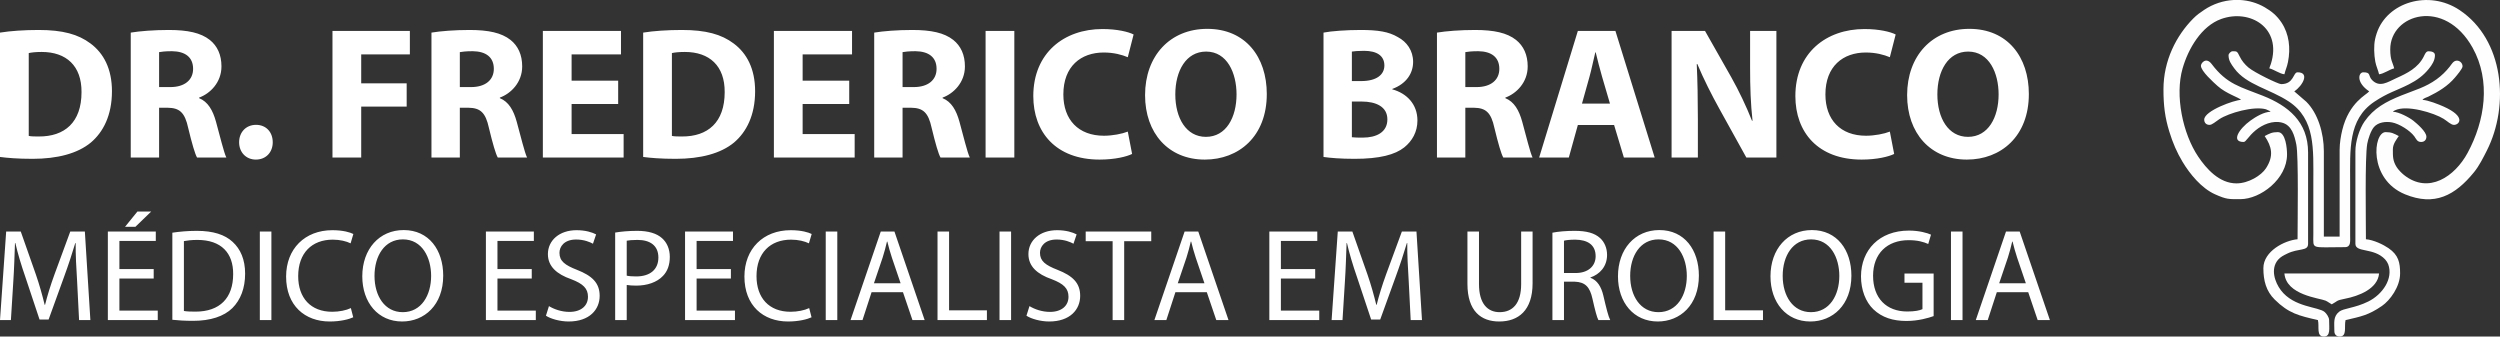
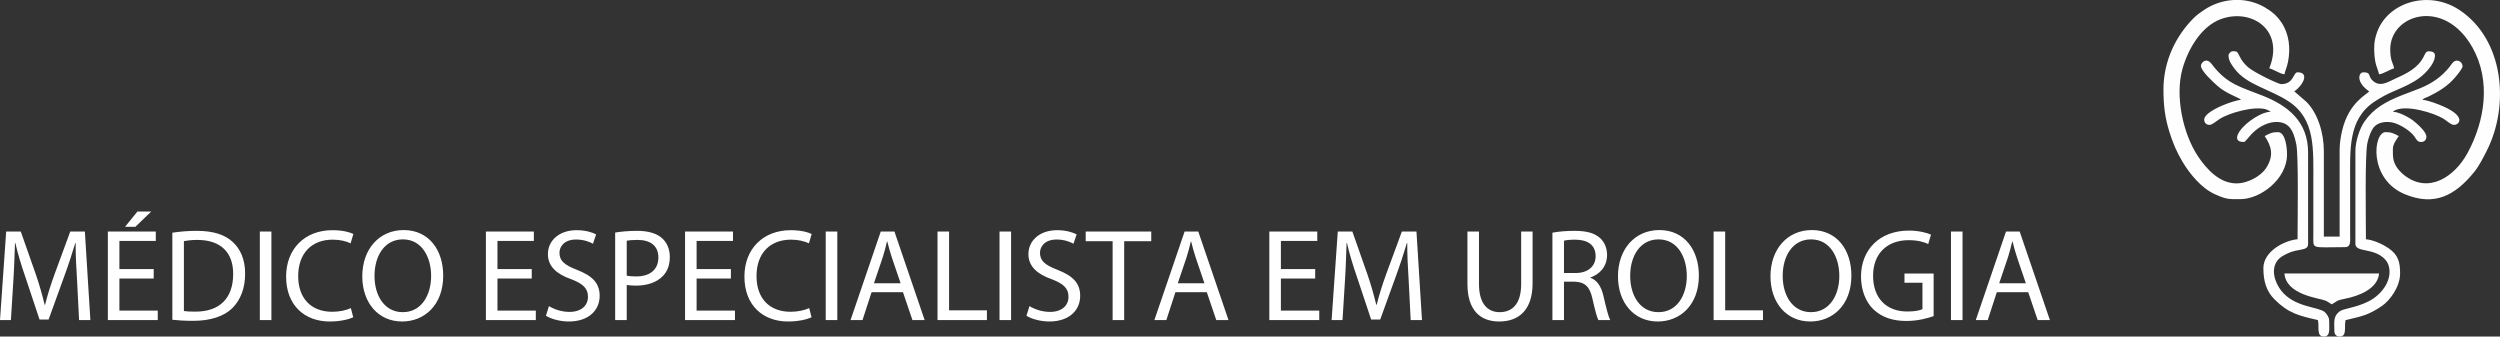
<svg xmlns="http://www.w3.org/2000/svg" width="260px" height="35px" viewBox="0 0 260 35" version="1.1">
  <rect x="0" y="0" width="260" height="35" fill="#333333" stroke="none" />
  <title>LOGO_PT</title>
  <desc>Created with Sketch.</desc>
  <defs />
  <g id="Page-1" stroke="none" stroke-width="1" fill="none" fill-rule="evenodd">
    <g id="LOGO_PT">
-       <path d="M0,16.323 L0,3.391 C1.094,3.215 2.52,3.117 4.024,3.117 C6.525,3.117 8.146,3.567 9.416,4.524 C10.783,5.54 11.643,7.161 11.643,9.486 C11.643,12.006 10.725,13.744 9.455,14.819 C8.068,15.971 5.958,16.518 3.38,16.518 C1.836,16.518 0.742,16.421 0,16.323 Z M2.989,5.52 L2.989,14.135 C3.243,14.194 3.653,14.194 4.024,14.194 C6.72,14.213 8.478,12.729 8.478,9.583 C8.498,6.848 6.896,5.403 4.337,5.403 C3.673,5.403 3.243,5.461 2.989,5.52 Z M13.597,16.382 L13.597,3.391 C14.554,3.234 15.98,3.117 17.562,3.117 C19.516,3.117 20.883,3.41 21.821,4.153 C22.602,4.778 23.032,5.696 23.032,6.907 C23.032,8.587 21.84,9.74 20.707,10.15 L20.707,10.208 C21.625,10.58 22.133,11.459 22.466,12.67 C22.876,14.155 23.286,15.874 23.54,16.382 L20.492,16.382 C20.278,16.01 19.965,14.936 19.574,13.315 C19.223,11.674 18.656,11.224 17.445,11.205 L16.546,11.205 L16.546,16.382 L13.597,16.382 Z M16.546,5.422 L16.546,9.056 L17.718,9.056 C19.203,9.056 20.082,8.314 20.082,7.161 C20.082,5.95 19.262,5.344 17.894,5.325 C17.171,5.325 16.761,5.383 16.546,5.422 Z M26.607,16.597 C25.591,16.597 24.868,15.835 24.868,14.799 C24.868,13.744 25.591,12.983 26.627,12.983 C27.662,12.983 28.365,13.725 28.365,14.799 C28.365,15.835 27.662,16.597 26.607,16.597 Z M34.577,16.382 L34.577,3.215 L42.626,3.215 L42.626,5.657 L37.566,5.657 L37.566,8.665 L42.294,8.665 L42.294,11.088 L37.566,11.088 L37.566,16.382 L34.577,16.382 Z M44.872,16.382 L44.872,3.391 C45.83,3.234 47.256,3.117 48.838,3.117 C50.792,3.117 52.159,3.41 53.097,4.153 C53.878,4.778 54.308,5.696 54.308,6.907 C54.308,8.587 53.116,9.74 51.983,10.15 L51.983,10.208 C52.901,10.58 53.409,11.459 53.741,12.67 C54.152,14.155 54.562,15.874 54.816,16.382 L51.768,16.382 C51.553,16.01 51.241,14.936 50.85,13.315 C50.499,11.674 49.932,11.224 48.721,11.205 L47.822,11.205 L47.822,16.382 L44.872,16.382 Z M47.822,5.422 L47.822,9.056 L48.994,9.056 C50.479,9.056 51.358,8.314 51.358,7.161 C51.358,5.95 50.538,5.344 49.17,5.325 C48.447,5.325 48.037,5.383 47.822,5.422 Z M64.29,8.392 L64.29,10.814 L59.446,10.814 L59.446,13.94 L64.857,13.94 L64.857,16.382 L56.457,16.382 L56.457,3.215 L64.583,3.215 L64.583,5.657 L59.446,5.657 L59.446,8.392 L64.29,8.392 Z M66.889,16.323 L66.889,3.391 C67.983,3.215 69.409,3.117 70.913,3.117 C73.413,3.117 75.035,3.567 76.305,4.524 C77.672,5.54 78.532,7.161 78.532,9.486 C78.532,12.006 77.613,13.744 76.344,14.819 C74.957,15.971 72.847,16.518 70.268,16.518 C68.725,16.518 67.631,16.421 66.889,16.323 Z M69.878,5.52 L69.878,14.135 C70.131,14.194 70.542,14.194 70.913,14.194 C73.609,14.213 75.367,12.729 75.367,9.583 C75.386,6.848 73.785,5.403 71.225,5.403 C70.561,5.403 70.131,5.461 69.878,5.52 Z M88.319,8.392 L88.319,10.814 L83.474,10.814 L83.474,13.94 L88.885,13.94 L88.885,16.382 L80.485,16.382 L80.485,3.215 L88.612,3.215 L88.612,5.657 L83.474,5.657 L83.474,8.392 L88.319,8.392 Z M90.917,16.382 L90.917,3.391 C91.874,3.234 93.3,3.117 94.883,3.117 C96.836,3.117 98.204,3.41 99.141,4.153 C99.923,4.778 100.352,5.696 100.352,6.907 C100.352,8.587 99.161,9.74 98.028,10.15 L98.028,10.208 C98.946,10.58 99.454,11.459 99.786,12.67 C100.196,14.155 100.606,15.874 100.86,16.382 L97.813,16.382 C97.598,16.01 97.285,14.936 96.895,13.315 C96.543,11.674 95.977,11.224 94.765,11.205 L93.867,11.205 L93.867,16.382 L90.917,16.382 Z M93.867,5.422 L93.867,9.056 L95.039,9.056 C96.524,9.056 97.403,8.314 97.403,7.161 C97.403,5.95 96.582,5.344 95.215,5.325 C94.492,5.325 94.082,5.383 93.867,5.422 Z M102.501,3.215 L105.49,3.215 L105.49,16.382 L102.501,16.382 L102.501,3.215 Z M117.29,13.686 L117.739,16.01 C117.192,16.284 115.961,16.597 114.359,16.597 C109.808,16.597 107.463,13.744 107.463,9.994 C107.463,5.501 110.667,3.02 114.652,3.02 C116.196,3.02 117.368,3.313 117.895,3.586 L117.29,5.95 C116.684,5.696 115.844,5.461 114.789,5.461 C112.425,5.461 110.589,6.888 110.589,9.818 C110.589,12.455 112.152,14.116 114.809,14.116 C115.707,14.116 116.703,13.92 117.29,13.686 Z M125.553,3 C129.538,3 131.746,5.93 131.746,9.779 C131.746,14.194 128.835,16.597 125.299,16.597 C121.509,16.597 119.087,13.842 119.087,9.896 C119.087,5.813 121.685,3 125.553,3 Z M125.436,5.364 C123.345,5.364 122.232,7.376 122.232,9.818 C122.232,12.279 123.365,14.233 125.416,14.233 C127.526,14.233 128.6,12.201 128.6,9.818 C128.6,7.591 127.624,5.364 125.436,5.364 Z M137.645,16.323 L137.645,3.391 C138.427,3.234 140.009,3.117 141.494,3.117 C143.31,3.117 144.424,3.293 145.381,3.86 C146.299,4.348 146.964,5.247 146.964,6.438 C146.964,7.61 146.28,8.704 144.795,9.251 L144.795,9.29 C146.299,9.701 147.413,10.834 147.413,12.533 C147.413,13.725 146.866,14.663 146.045,15.327 C145.088,16.089 143.486,16.518 140.869,16.518 C139.403,16.518 138.309,16.421 137.645,16.323 Z M140.595,5.364 L140.595,8.431 L141.572,8.431 C143.135,8.431 143.975,7.786 143.975,6.809 C143.975,5.813 143.213,5.286 141.865,5.286 C141.22,5.286 140.849,5.325 140.595,5.364 Z M140.595,10.56 L140.595,14.272 C140.888,14.311 141.24,14.311 141.748,14.311 C143.096,14.311 144.287,13.783 144.287,12.416 C144.287,11.088 143.096,10.56 141.611,10.56 L140.595,10.56 Z M149.444,16.382 L149.444,3.391 C150.402,3.234 151.828,3.117 153.41,3.117 C155.364,3.117 156.731,3.41 157.669,4.153 C158.45,4.778 158.88,5.696 158.88,6.907 C158.88,8.587 157.688,9.74 156.555,10.15 L156.555,10.208 C157.473,10.58 157.981,11.459 158.313,12.67 C158.724,14.155 159.134,15.874 159.388,16.382 L156.34,16.382 C156.126,16.01 155.813,14.936 155.422,13.315 C155.071,11.674 154.504,11.224 153.293,11.205 L152.394,11.205 L152.394,16.382 L149.444,16.382 Z M152.394,5.422 L152.394,9.056 L153.566,9.056 C155.051,9.056 155.93,8.314 155.93,7.161 C155.93,5.95 155.11,5.344 153.742,5.325 C153.019,5.325 152.609,5.383 152.394,5.422 Z M167.866,13.002 L164.096,13.002 L163.158,16.382 L160.072,16.382 L164.096,3.215 L168.003,3.215 L172.086,16.382 L168.882,16.382 L167.866,13.002 Z M164.526,10.775 L167.436,10.775 L166.616,7.981 C166.382,7.2 166.147,6.223 165.952,5.442 L165.913,5.442 C165.717,6.223 165.522,7.22 165.307,7.981 L164.526,10.775 Z M176.579,16.382 L173.844,16.382 L173.844,3.215 L177.321,3.215 L180.056,8.04 C180.838,9.427 181.619,11.068 182.205,12.553 L182.264,12.553 C182.068,10.814 182.01,9.036 182.01,7.044 L182.01,3.215 L184.745,3.215 L184.745,16.382 L181.619,16.382 L178.806,11.302 C178.025,9.896 177.165,8.196 176.52,6.653 L176.462,6.673 C176.54,8.411 176.579,10.267 176.579,12.416 L176.579,16.382 Z M196.544,13.686 L196.993,16.01 C196.446,16.284 195.216,16.597 193.614,16.597 C189.062,16.597 186.718,13.744 186.718,9.994 C186.718,5.501 189.921,3.02 193.907,3.02 C195.45,3.02 196.622,3.313 197.15,3.586 L196.544,5.95 C195.938,5.696 195.098,5.461 194.043,5.461 C191.68,5.461 189.843,6.888 189.843,9.818 C189.843,12.455 191.406,14.116 194.063,14.116 C194.962,14.116 195.958,13.92 196.544,13.686 Z M204.807,3 C208.793,3 211,5.93 211,9.779 C211,14.194 208.089,16.597 204.553,16.597 C200.764,16.597 198.341,13.842 198.341,9.896 C198.341,5.813 200.939,3 204.807,3 Z M204.69,5.364 C202.6,5.364 201.486,7.376 201.486,9.818 C201.486,12.279 202.619,14.233 204.671,14.233 C206.78,14.233 207.855,12.201 207.855,9.818 C207.855,7.591 206.878,5.364 204.69,5.364 Z" id="DR.-FREDERICO-BRANCO" fill="#FFFFFF" />
      <path d="M8.224,33.284 L8.019,29.241 C7.937,27.97 7.855,26.413 7.869,25.279 L7.828,25.279 C7.514,26.344 7.104,27.588 6.653,28.817 L5.055,33.23 L4.112,33.23 L2.65,28.844 C2.2,27.547 1.844,26.358 1.598,25.279 L1.557,25.279 C1.516,26.413 1.475,27.943 1.38,29.336 L1.134,33.284 L0,33.284 L0.642,24.077 L2.159,24.077 L3.73,28.544 C4.112,29.65 4.413,30.743 4.645,31.7 L4.686,31.7 C4.918,30.771 5.246,29.691 5.67,28.53 L7.309,24.077 L8.825,24.077 L9.399,33.284 L8.224,33.284 Z M15.984,27.984 L15.984,28.967 L12.418,28.967 L12.418,32.301 L16.407,32.301 L16.407,33.284 L11.216,33.284 L11.216,24.077 L16.203,24.077 L16.203,25.06 L12.418,25.06 L12.418,27.984 L15.984,27.984 Z M14.29,22 L15.724,22 L14.085,23.585 L13.006,23.585 L14.29,22 Z M17.924,33.257 L17.924,24.2 C18.662,24.09 19.522,24.008 20.465,24.008 C22.173,24.008 23.389,24.404 24.195,25.156 C25.014,25.907 25.492,26.986 25.492,28.462 C25.492,29.965 25.028,31.181 24.167,32.041 C23.293,32.902 21.886,33.366 20.096,33.366 C19.249,33.366 18.539,33.325 17.924,33.257 Z M19.126,25.074 L19.126,32.342 C19.427,32.396 19.864,32.41 20.328,32.41 C22.869,32.41 24.249,30.989 24.249,28.503 C24.263,26.331 23.033,24.951 20.52,24.951 C19.905,24.951 19.44,25.019 19.126,25.074 Z M27.022,24.077 L28.225,24.077 L28.225,33.284 L27.022,33.284 L27.022,24.077 Z M36.49,32.041 L36.736,32.998 C36.299,33.202 35.424,33.435 34.29,33.435 C31.708,33.435 29.755,31.782 29.755,28.762 C29.755,25.88 31.708,23.94 34.564,23.94 C35.698,23.94 36.435,24.172 36.749,24.336 L36.463,25.306 C36.012,25.088 35.37,24.924 34.605,24.924 C32.446,24.924 31.012,26.303 31.012,28.721 C31.012,30.976 32.309,32.424 34.55,32.424 C35.274,32.424 36.012,32.273 36.49,32.041 Z M41.982,23.926 C44.605,23.926 46.094,26.003 46.094,28.667 C46.094,31.727 44.14,33.435 41.818,33.435 C39.332,33.435 37.678,31.481 37.678,28.735 C37.678,25.907 39.441,23.926 41.982,23.926 Z M41.9,24.896 C39.987,24.896 38.949,26.618 38.949,28.694 C38.949,30.784 40.015,32.465 41.886,32.465 C43.826,32.465 44.837,30.702 44.837,28.694 C44.837,26.809 43.922,24.896 41.9,24.896 Z M55.302,27.984 L55.302,28.967 L51.736,28.967 L51.736,32.301 L55.725,32.301 L55.725,33.284 L50.534,33.284 L50.534,24.077 L55.52,24.077 L55.52,25.06 L51.736,25.06 L51.736,27.984 L55.302,27.984 Z M56.777,32.834 L57.091,31.836 C57.624,32.164 58.403,32.437 59.223,32.437 C60.439,32.437 61.149,31.795 61.149,30.866 C61.149,30.006 60.657,29.514 59.4,29.036 C57.911,28.517 56.982,27.711 56.982,26.426 C56.982,25.006 58.171,23.94 59.96,23.94 C60.889,23.94 61.586,24.159 61.996,24.377 L61.668,25.347 C61.368,25.183 60.753,24.91 59.919,24.91 C58.663,24.91 58.184,25.661 58.184,26.29 C58.184,27.15 58.745,27.574 60.015,28.066 C61.572,28.68 62.365,29.418 62.365,30.771 C62.365,32.191 61.313,33.435 59.141,33.435 C58.239,33.435 57.269,33.161 56.777,32.834 Z M63.977,33.284 L63.977,24.186 C64.551,24.09 65.329,24.008 66.272,24.008 C67.447,24.008 68.308,24.281 68.854,24.773 C69.346,25.21 69.66,25.88 69.66,26.713 C69.66,27.56 69.414,28.216 68.95,28.694 C68.321,29.364 67.297,29.705 66.163,29.705 C65.78,29.705 65.425,29.678 65.179,29.637 L65.179,33.284 L63.977,33.284 Z M65.179,25.033 L65.179,28.667 C65.37,28.721 65.767,28.749 66.163,28.749 C67.597,28.749 68.472,28.038 68.472,26.782 C68.472,25.538 67.611,24.951 66.299,24.951 C65.767,24.951 65.384,24.992 65.179,25.033 Z M76.013,27.984 L76.013,28.967 L72.447,28.967 L72.447,32.301 L76.436,32.301 L76.436,33.284 L71.245,33.284 L71.245,24.077 L76.231,24.077 L76.231,25.06 L72.447,25.06 L72.447,27.984 L76.013,27.984 Z M84.155,32.041 L84.401,32.998 C83.964,33.202 83.089,33.435 81.955,33.435 C79.373,33.435 77.42,31.782 77.42,28.762 C77.42,25.88 79.373,23.94 82.229,23.94 C83.363,23.94 84.1,24.172 84.415,24.336 L84.128,25.306 C83.677,25.088 83.035,24.924 82.27,24.924 C80.111,24.924 78.677,26.303 78.677,28.721 C78.677,30.976 79.975,32.424 82.215,32.424 C82.939,32.424 83.677,32.273 84.155,32.041 Z M85.876,24.077 L87.079,24.077 L87.079,33.284 L85.876,33.284 L85.876,24.077 Z M93.909,30.388 L90.644,30.388 L89.702,33.284 L88.458,33.284 L91.6,24.077 L93.021,24.077 L96.163,33.284 L94.893,33.284 L93.909,30.388 Z M90.89,29.459 L93.663,29.459 L92.762,26.809 C92.557,26.208 92.42,25.661 92.284,25.128 L92.243,25.128 C92.12,25.675 91.969,26.235 91.792,26.795 L90.89,29.459 Z M97.502,33.284 L97.502,24.077 L98.704,24.077 L98.704,32.273 L102.639,32.273 L102.639,33.284 L97.502,33.284 Z M103.95,24.077 L105.153,24.077 L105.153,33.284 L103.95,33.284 L103.95,24.077 Z M106.751,32.834 L107.065,31.836 C107.598,32.164 108.377,32.437 109.197,32.437 C110.412,32.437 111.123,31.795 111.123,30.866 C111.123,30.006 110.631,29.514 109.374,29.036 C107.885,28.517 106.956,27.711 106.956,26.426 C106.956,25.006 108.145,23.94 109.934,23.94 C110.863,23.94 111.56,24.159 111.97,24.377 L111.642,25.347 C111.341,25.183 110.727,24.91 109.893,24.91 C108.636,24.91 108.158,25.661 108.158,26.29 C108.158,27.15 108.718,27.574 109.989,28.066 C111.546,28.68 112.339,29.418 112.339,30.771 C112.339,32.191 111.287,33.435 109.115,33.435 C108.213,33.435 107.243,33.161 106.751,32.834 Z M115.713,33.284 L115.713,25.088 L112.912,25.088 L112.912,24.077 L119.73,24.077 L119.73,25.088 L116.915,25.088 L116.915,33.284 L115.713,33.284 Z M125.508,30.388 L122.243,30.388 L121.301,33.284 L120.057,33.284 L123.2,24.077 L124.62,24.077 L127.763,33.284 L126.492,33.284 L125.508,30.388 Z M122.489,29.459 L125.262,29.459 L124.361,26.809 C124.156,26.208 124.019,25.661 123.883,25.128 L123.842,25.128 C123.719,25.675 123.568,26.235 123.391,26.795 L122.489,29.459 Z M136.779,27.984 L136.779,28.967 L133.213,28.967 L133.213,32.301 L137.203,32.301 L137.203,33.284 L132.011,33.284 L132.011,24.077 L136.998,24.077 L136.998,25.06 L133.213,25.06 L133.213,27.984 L136.779,27.984 Z M146.711,33.284 L146.506,29.241 C146.424,27.97 146.342,26.413 146.356,25.279 L146.315,25.279 C146.001,26.344 145.591,27.588 145.14,28.817 L143.542,33.23 L142.599,33.23 L141.137,28.844 C140.686,27.547 140.331,26.358 140.085,25.279 L140.044,25.279 C140.003,26.413 139.962,27.943 139.867,29.336 L139.621,33.284 L138.487,33.284 L139.129,24.077 L140.645,24.077 L142.216,28.544 C142.599,29.65 142.899,30.743 143.132,31.7 L143.173,31.7 C143.405,30.771 143.733,29.691 144.156,28.53 L145.796,24.077 L147.312,24.077 L147.886,33.284 L146.711,33.284 Z M152.613,24.077 L153.815,24.077 L153.815,29.555 C153.815,31.59 154.717,32.465 155.96,32.465 C157.312,32.465 158.2,31.563 158.2,29.555 L158.2,24.077 L159.389,24.077 L159.389,29.459 C159.389,32.287 157.913,33.435 155.919,33.435 C154.034,33.435 152.613,32.369 152.613,29.514 L152.613,24.077 Z M161.452,33.284 L161.452,24.2 C162.067,24.077 162.927,24.008 163.747,24.008 C165.017,24.008 165.837,24.24 166.411,24.76 C166.862,25.169 167.135,25.798 167.135,26.508 C167.135,27.724 166.37,28.53 165.4,28.858 L165.4,28.885 C166.11,29.145 166.534,29.814 166.752,30.757 C167.053,32.055 167.272,32.929 167.463,33.284 L166.233,33.284 C166.083,33.025 165.878,32.232 165.619,31.085 C165.345,29.828 164.854,29.336 163.774,29.295 L162.654,29.295 L162.654,33.284 L161.452,33.284 Z M162.654,25.033 L162.654,28.394 L163.87,28.394 C165.14,28.394 165.946,27.697 165.946,26.645 C165.946,25.443 165.086,24.937 163.829,24.924 C163.241,24.924 162.845,24.978 162.654,25.033 Z M172.572,23.926 C175.195,23.926 176.684,26.003 176.684,28.667 C176.684,31.727 174.731,33.435 172.408,33.435 C169.922,33.435 168.269,31.481 168.269,28.735 C168.269,25.907 170.031,23.926 172.572,23.926 Z M172.49,24.896 C170.578,24.896 169.539,26.618 169.539,28.694 C169.539,30.784 170.605,32.465 172.477,32.465 C174.417,32.465 175.428,30.702 175.428,28.694 C175.428,26.809 174.512,24.896 172.49,24.896 Z M178.215,33.284 L178.215,24.077 L179.417,24.077 L179.417,32.273 L183.351,32.273 L183.351,33.284 L178.215,33.284 Z M188.433,23.926 C191.056,23.926 192.545,26.003 192.545,28.667 C192.545,31.727 190.592,33.435 188.269,33.435 C185.783,33.435 184.13,31.481 184.13,28.735 C184.13,25.907 185.892,23.926 188.433,23.926 Z M188.351,24.896 C186.439,24.896 185.4,26.618 185.4,28.694 C185.4,30.784 186.466,32.465 188.338,32.465 C190.278,32.465 191.289,30.702 191.289,28.694 C191.289,26.809 190.373,24.896 188.351,24.896 Z M201.098,28.448 L201.098,32.875 C200.565,33.066 199.513,33.38 198.27,33.38 C196.876,33.38 195.729,33.025 194.827,32.164 C194.035,31.399 193.543,30.17 193.543,28.735 C193.556,26.003 195.442,23.981 198.529,23.981 C199.595,23.981 200.442,24.227 200.824,24.404 L200.537,25.374 C200.046,25.156 199.431,24.978 198.502,24.978 C196.261,24.978 194.8,26.372 194.8,28.68 C194.8,31.017 196.193,32.396 198.352,32.396 C199.13,32.396 199.663,32.287 199.936,32.151 L199.936,29.405 L198.065,29.405 L198.065,28.448 L201.098,28.448 Z M202.901,24.077 L204.103,24.077 L204.103,33.284 L202.901,33.284 L202.901,24.077 Z M210.934,30.388 L207.669,30.388 L206.726,33.284 L205.483,33.284 L208.625,24.077 L210.046,24.077 L213.188,33.284 L211.917,33.284 L210.934,30.388 Z M207.915,29.459 L210.688,29.459 L209.786,26.809 C209.581,26.208 209.445,25.661 209.308,25.128 L209.267,25.128 C209.144,25.675 208.994,26.235 208.816,26.795 L207.915,29.459 Z" id="MÉDICO-ESPECIALISTA" fill="#FFFFFF" />
      <path d="M247.423,7.724 C247.318,7.271 247.115,6.871 247.03,6.407 C246.897,5.686 246.866,4.741 247.005,4.092 C247.054,3.855 247.103,3.687 247.181,3.449 C248.246,0.243 252.576,-1.106 255.804,1.052 C260.405,4.125 261.019,10.932 258.635,15.654 C258.265,16.387 257.83,17.255 257.315,17.889 C255.335,20.33 253.197,21.473 250.117,20.205 C246.289,18.629 246.808,13.74 248.107,13.74 C248.711,13.74 248.967,13.882 249.474,14.15 C249.245,14.492 248.858,14.964 248.858,15.517 C248.858,16.269 248.839,16.717 249.253,17.379 C249.42,17.646 249.768,18.003 250.01,18.195 C252.578,20.236 255.304,18.353 256.629,15.904 C258.441,12.555 259.068,8.407 257.153,4.968 C254.232,-0.278 248.585,1.465 248.585,5.127 C248.585,6.307 248.854,6.504 248.995,7.109 C248.519,7.22 247.891,7.685 247.423,7.724 Z M225,9.296 C225,6.282 226.346,3.694 228.093,1.93 C228.47,1.549 228.799,1.318 229.238,1.025 C230.163,0.407 231.228,0.059 232.303,0 L232.976,0 C233.862,0.05 234.736,0.298 235.525,0.755 C236.261,1.18 236.8,1.631 237.28,2.35 C238.07,3.538 238.236,5.011 237.949,6.455 C237.845,6.982 237.685,7.267 237.579,7.725 C237.111,7.685 236.482,7.22 236.007,7.109 C236.055,6.899 236.097,6.884 236.169,6.656 C237.364,2.863 233.965,0.908 231.006,1.973 C228.947,2.714 227.584,5.05 226.989,7.116 C226.18,9.935 227.003,13.89 228.609,16.283 C229.459,17.549 230.804,19.072 232.588,19.072 C233.851,19.072 235.178,18.247 235.663,17.498 C236.498,16.204 236.265,15.25 235.528,14.15 C236.035,13.882 236.291,13.74 236.895,13.74 C237.723,13.74 237.852,15.468 237.852,16.064 C237.852,18.621 235.089,20.712 232.998,20.712 C231.793,20.712 231.584,20.753 230.361,20.206 C228.963,19.58 227.752,18.112 226.979,16.82 C226.401,15.855 225.974,14.877 225.606,13.68 C225.159,12.224 225,11.001 225,9.296 Z M231.768,5.742 C231.768,5.577 232.014,5.332 232.178,5.332 C232.635,5.332 232.652,5.301 232.93,5.878 C233.138,6.312 233.465,6.708 233.838,7.022 C234.475,7.557 236.945,8.749 237.237,8.749 C238.59,8.749 238.469,7.519 238.946,7.519 C240.239,7.519 239.492,8.907 238.604,9.501 L239.852,10.578 C241.061,11.773 241.68,13.843 241.68,15.722 L241.68,24.609 L243.321,24.609 L243.321,15.586 C243.321,14.878 243.454,14.111 243.593,13.534 C244.298,10.625 246.144,9.848 246.397,9.501 C244.996,8.563 245.282,7.519 245.783,7.519 C246.613,7.519 246.265,7.877 246.691,8.319 C247.486,9.144 248.325,8.529 249.201,8.135 C250.363,7.614 251.478,7.057 252.071,5.879 C252.164,5.696 252.293,5.332 252.55,5.332 C252.808,5.332 253.234,5.379 253.234,5.742 C253.234,6.277 252.94,6.735 252.598,7.157 C252.022,7.868 251.359,8.347 250.524,8.773 C249.248,9.423 248.346,9.634 246.93,10.581 C244.172,12.427 244.415,15.564 244.415,19.004 L244.415,24.472 C244.416,25.105 244.512,25.703 243.868,25.703 C240.285,25.703 240.586,25.988 240.587,24.404 L240.587,18.936 C240.587,15.5 240.814,12.394 238.031,10.553 C236.075,9.261 233.623,8.823 232.372,7.119 C232.024,6.645 231.768,6.291 231.768,5.742 Z M244.962,15.722 C244.962,14.709 245.386,13.387 245.909,12.636 C246.866,11.259 248.131,10.574 249.757,9.922 C251.163,9.357 252.234,9.09 253.41,8.242 C253.903,7.886 254.397,7.412 254.768,6.934 C254.989,6.65 255.139,6.359 255.445,6.312 C255.791,6.26 256.106,6.546 256.106,6.904 C256.106,7.14 255.496,7.852 255.333,8.046 C254.575,8.951 253.6,9.536 252.551,10.049 C252.33,10.158 252.078,10.195 251.934,10.39 C252.472,10.39 253.7,10.887 254.122,11.075 C256.521,12.144 255.758,12.988 255.216,12.988 C254.895,12.988 254.539,12.611 254.137,12.358 C253.168,11.752 250.294,10.859 249.062,11.482 C248.953,11.538 248.938,11.551 248.858,11.621 C249.502,11.635 250.605,12.245 250.995,12.561 C251.353,12.85 252.345,13.685 252.345,14.219 C252.345,14.549 252.129,14.765 251.798,14.765 C251.372,14.765 251.283,14.442 251.088,14.178 C250.633,13.565 249.519,12.871 248.772,12.732 C248.108,12.609 247.324,12.714 246.894,13.211 C246.57,13.584 246.278,14.458 246.19,14.968 C245.947,16.395 246.056,22.921 246.056,24.882 C246.856,24.949 247.868,25.437 248.409,25.811 C249.444,26.525 249.611,27.296 249.611,28.438 C249.611,29.814 248.566,31.238 247.726,31.816 C246.315,32.785 245.542,32.916 243.937,33.291 C243.776,33.982 244.126,35 243.321,35 C242.99,35 242.774,34.783 242.774,34.453 C242.774,33.568 242.627,32.941 243.27,32.419 C243.723,32.051 244.897,32.054 246.307,31.354 C247.778,30.624 248.924,28.976 248.374,27.486 C248.317,27.333 248.175,27.11 248.057,26.984 C246.882,25.72 244.962,26.3 244.962,25.361 L244.962,15.722 Z M228.896,6.835 C228.896,6.567 229.427,5.88 230.021,6.668 C231.611,8.777 233.015,9.033 235.342,9.96 C237.96,11.003 240.04,12.651 240.04,15.859 L240.04,25.362 C240.04,26.152 239.072,25.782 237.851,26.385 C237.493,26.562 237.168,26.718 236.913,27.02 C236.105,27.979 236.589,29.357 237.206,30.177 C238.569,31.986 241.135,31.894 241.769,32.451 C241.949,32.61 242.228,32.987 242.228,33.291 C242.228,34.157 242.402,35 241.68,35 C240.876,35 241.226,33.983 241.065,33.291 C239.072,32.826 238.035,32.602 236.569,31.155 C235.677,30.274 235.391,29.187 235.391,27.89 C235.391,26.123 237.61,24.994 238.946,24.883 C238.946,23.101 239.061,16.231 238.817,15.031 C238.631,14.12 238.356,13.022 237.333,12.755 C236.355,12.5 235.304,12.957 234.586,13.55 C233.809,14.193 233.584,14.765 233.34,14.765 C231.996,14.765 232.845,13.408 234.053,12.538 C234.592,12.149 235.45,11.636 236.143,11.621 C236.075,11.562 236.147,11.613 236.026,11.532 L235.649,11.363 C234.369,11.013 231.81,11.747 230.823,12.385 C230.411,12.652 230.072,12.988 229.785,12.988 C229.454,12.988 229.238,12.771 229.238,12.441 C229.238,11.514 232.411,10.39 233.066,10.39 C232.887,10.143 231.538,9.762 230.622,8.937 C230.214,8.569 228.896,7.4 228.896,6.835 Z M242.501,31.65 C242.266,31.526 242.101,31.372 241.858,31.267 C241.239,30.998 237.767,30.7 237.578,28.437 L247.424,28.437 C247.289,30.048 245.284,30.796 243.896,31.064 C242.895,31.256 243.131,31.316 242.501,31.65 Z" id="Combined-Shape" fill="#FEFEFE" />
    </g>
  </g>
</svg>